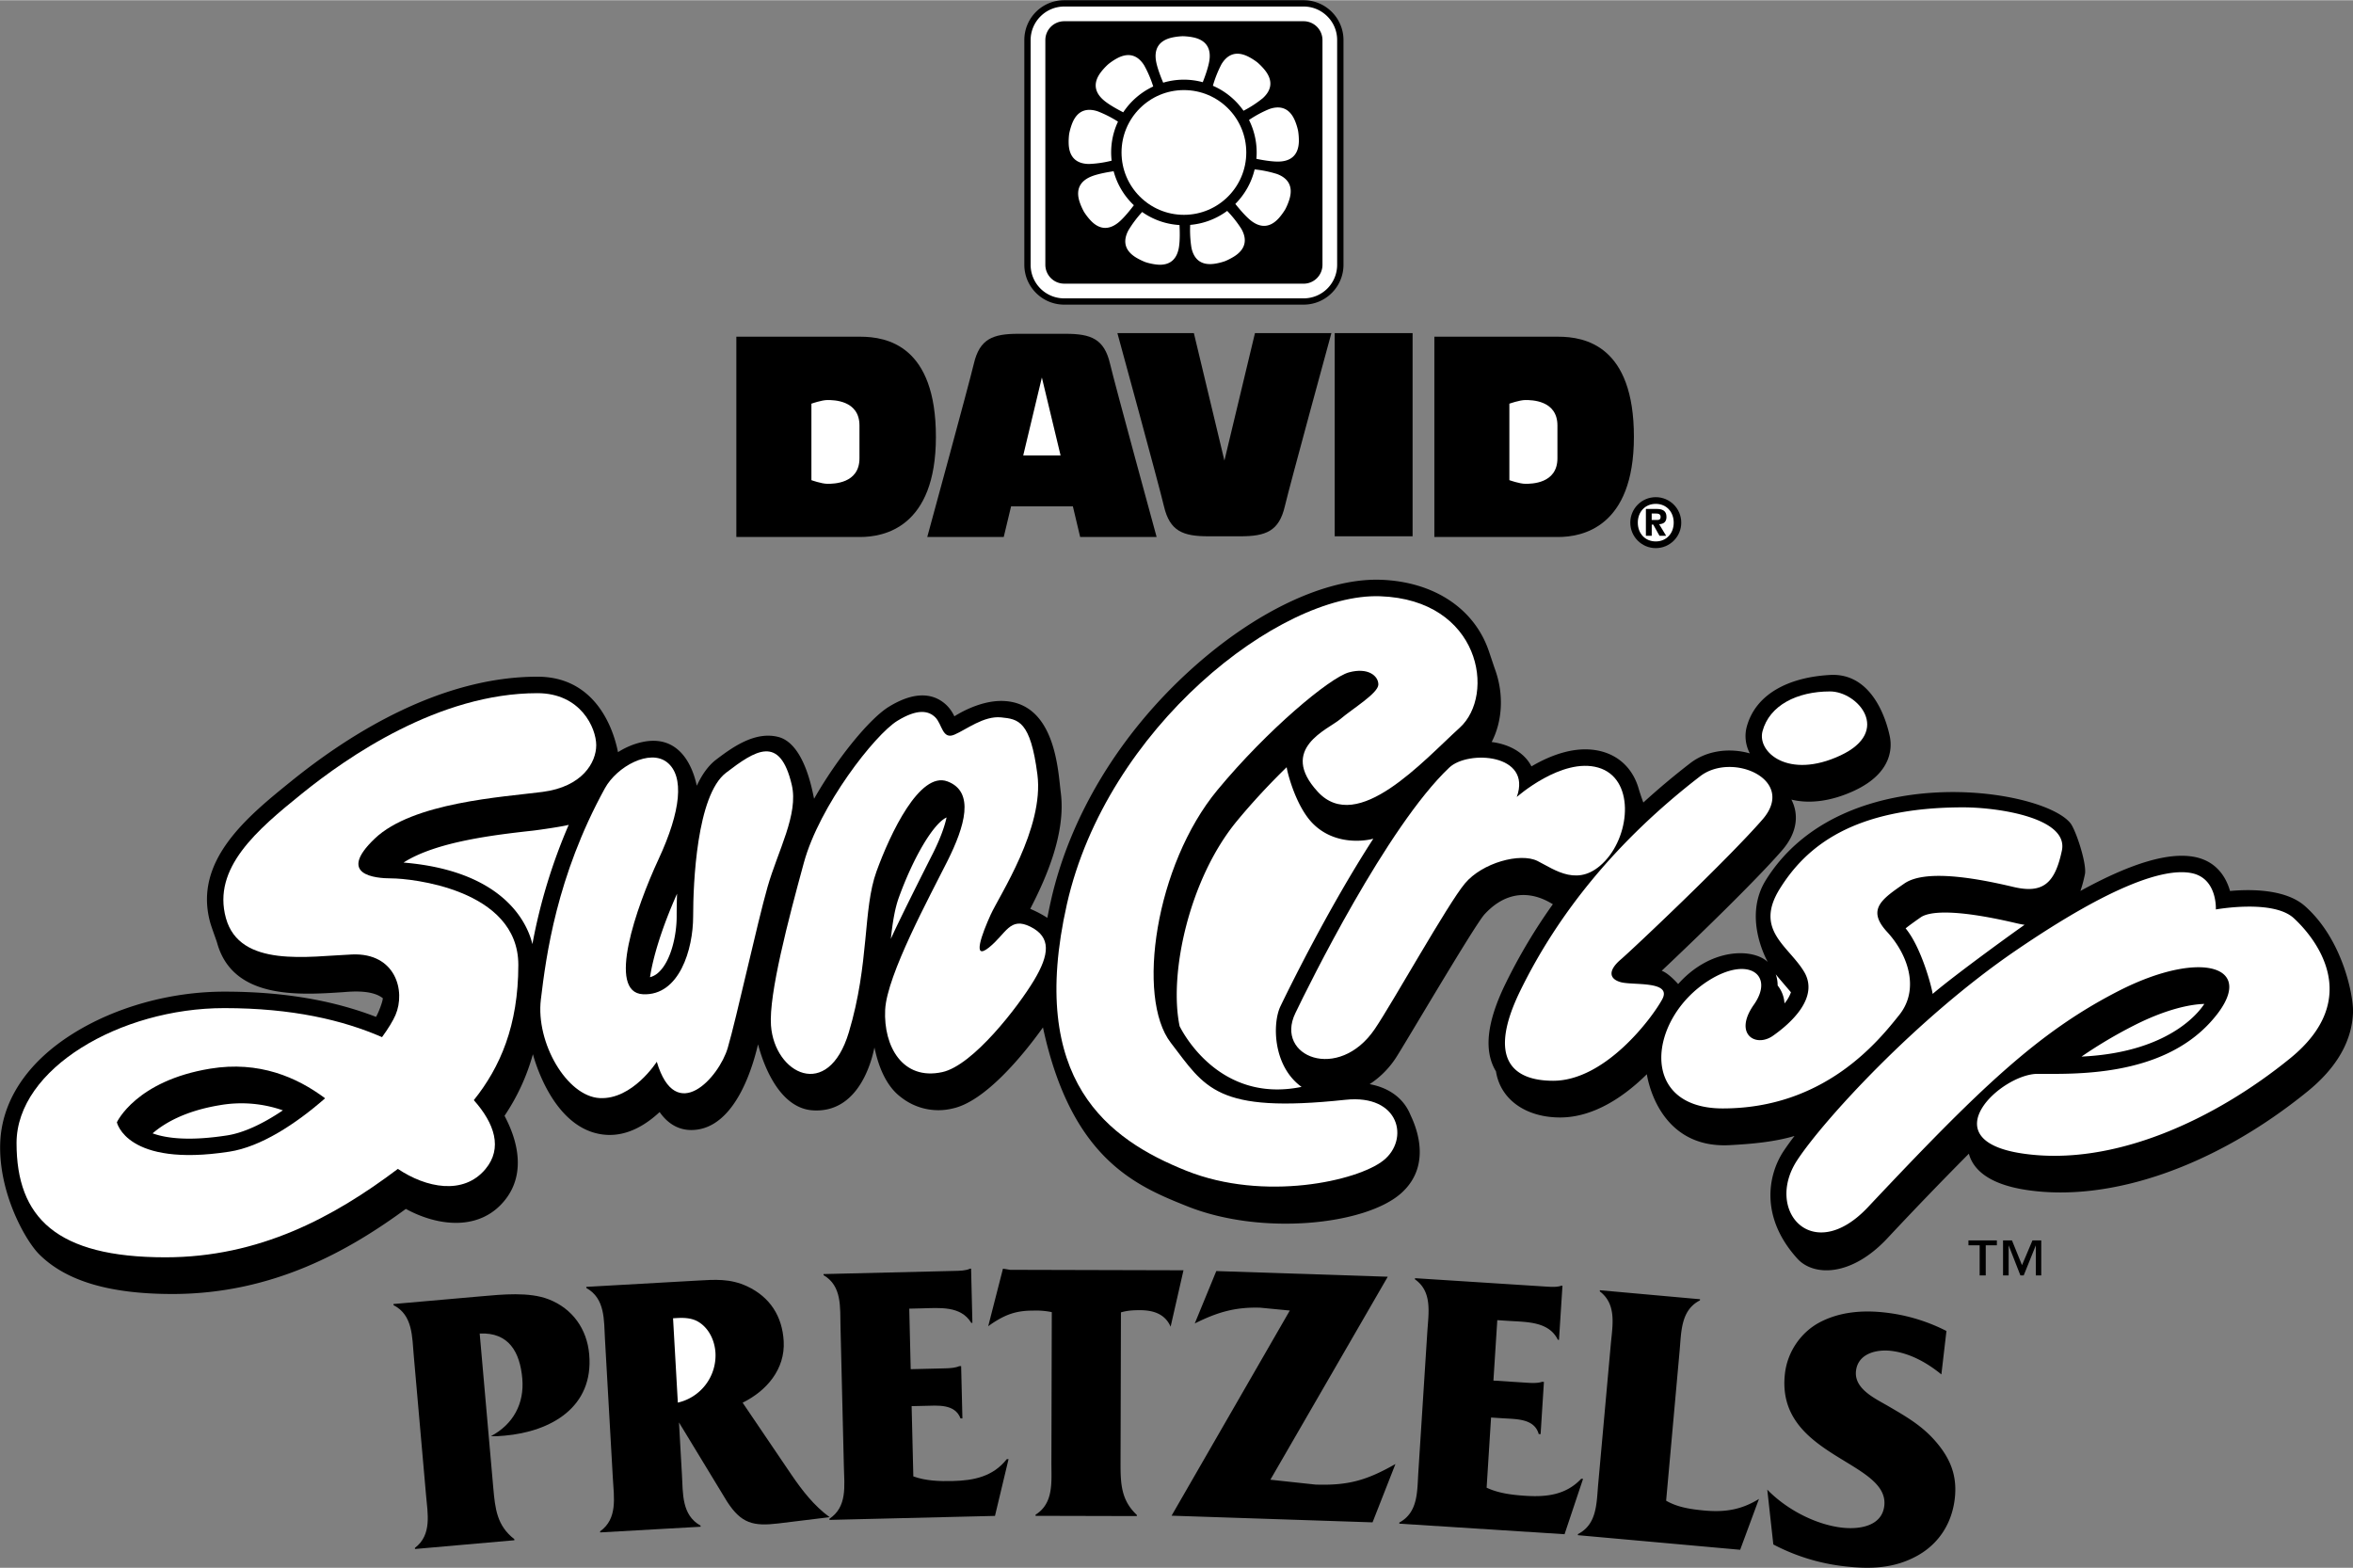
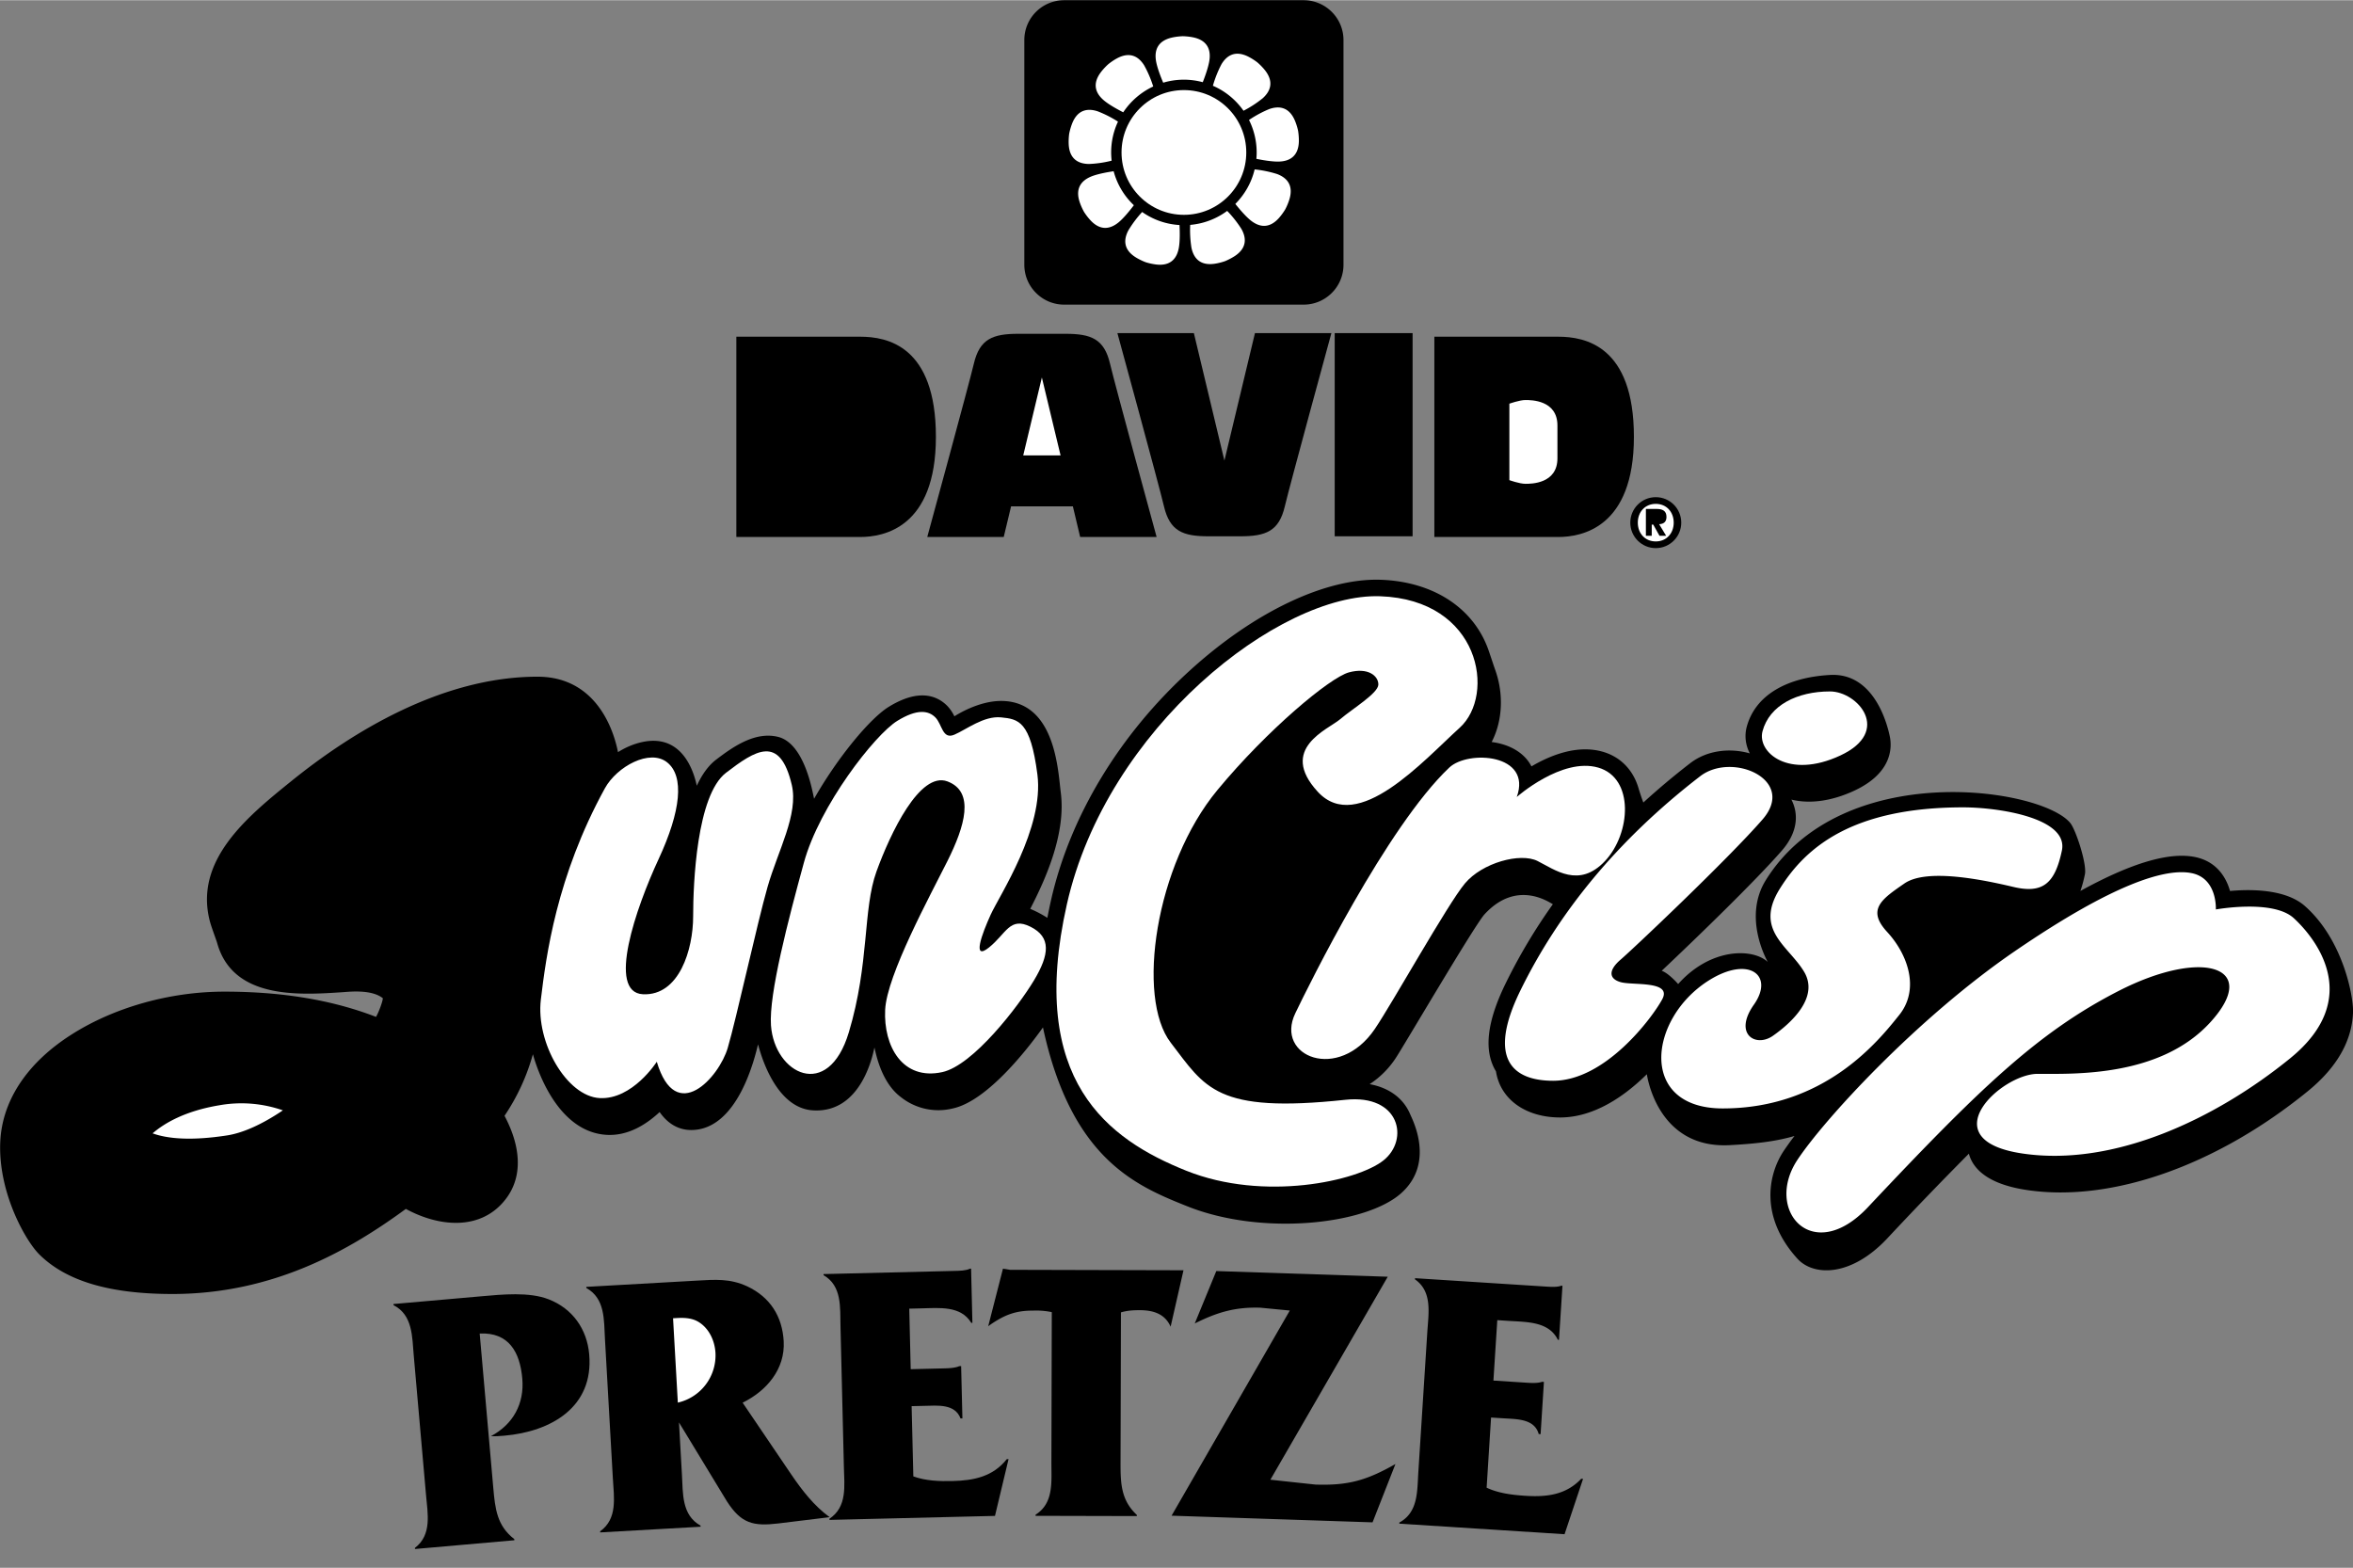
<svg xmlns="http://www.w3.org/2000/svg" width="2500" height="1666" viewBox="0 0 66.396 44.234">
  <rect x="0" y="0" width="66.396" height="44.234" fill="#808080" stroke="none" />
  <path d="M22.327 41.6l-1.372-2.025c.678-.334 1.203-.945 1.159-1.735-.04-.705-.387-1.245-1.028-1.547-.488-.226-.909-.191-1.425-.162l-3.117.176.001.032c.535.297.495.902.526 1.449l.222 3.917c.031.547.139 1.144-.359 1.5l.002.031 2.833-.16-.001-.032c-.535-.297-.495-.902-.526-1.449l-.083-1.463 1.352 2.226c.406.632.748.708 1.451.625l1.448-.177c-.442-.324-.772-.749-1.083-1.206z" />
  <path d="M28.408 41.169c-.389.495-.935.603-1.525.617-.369.009-.76-.003-1.111-.131l-.048-1.982.348-.008c.39-.009.874-.063 1.032.355l.053-.001-.036-1.476-.053.001c-.094.044-.241.059-.389.062l-.981.024-.041-1.708.337-.008c.517-.012 1.117-.08 1.413.409l.032-.001-.037-1.529-.031.001c-.115.056-.284.06-.442.063l-3.69.089v.031c.524.304.465.907.478 1.455l.095 3.943c.013.548.101 1.137-.408 1.476l.001.032 4.671-.113.383-1.602-.051.001z" />
  <path d="M65.038 25.56c-.535-.472-1.503-.481-2.112-.424-.115-.407-.396-.84-.991-.959-.73-.146-1.796.169-3.231.958.056-.159.096-.319.127-.469.061-.292-.257-1.257-.411-1.446-.812-1-6.439-1.835-8.59 1.605-.629 1.006-.035 2.152.051 2.313-.417-.39-1.611-.407-2.528.625-.006-.012-.277-.314-.464-.375.959-.904 2.655-2.545 3.392-3.393.469-.539.465-1.057.268-1.438.516.128 1.138.045 1.776-.252 1.096-.512 1.062-1.25.998-1.543-.032-.144-.364-1.795-1.682-1.722-1.208.067-2.111.562-2.353 1.467-.066.249-.033.511.087.746-.545-.155-1.194-.098-1.68.276a20.72 20.72 0 0 0-1.324 1.111 7.021 7.021 0 0 1-.126-.371c-.149-.54-.512-.917-1.021-1.063-.718-.205-1.474.099-2.01.414-.175-.346-.563-.616-1.123-.688.304-.582.351-1.35.094-2.053-.028-.077-.153-.459-.195-.574-.428-1.17-1.561-1.9-3.029-1.951-1.554-.053-3.568.904-5.388 2.562-1.992 1.814-3.384 4.12-3.918 6.491-.037.166-.071.328-.101.487a3.136 3.136 0 0 0-.483-.254c.46-.888 1.008-2.147.862-3.279-.077-.593-.143-2.541-1.634-2.587-.683-.021-1.341.417-1.369.433a1.095 1.095 0 0 0-.205-.299c-.277-.277-.788-.497-1.646.031-.525.323-1.434 1.413-2.107 2.594-.042-.17-.262-1.564-1.022-1.747-.634-.152-1.24.259-1.743.644-.223.17-.401.426-.544.735-.022-.048-.248-1.514-1.544-1.231-.229.05-.463.146-.68.284-.035-.145-.368-2.129-2.272-2.129-2.726 0-5.274 1.596-6.932 2.935-1.241 1.002-2.787 2.25-2.304 4 .04.144.178.512.195.574.441 1.598 2.305 1.475 3.539 1.394.175-.011.815-.089 1.138.17-.005.1-.123.412-.193.526-1.242-.478-2.646-.712-4.281-.712-1.514 0-3.072.433-4.275 1.188-1.321.829-2.008 1.925-2.048 3.084-.049 1.416.717 2.758 1.098 3.138.755.755 1.985 1.122 3.761 1.122 2.862 0 5.009-1.245 6.587-2.401.927.506 2.104.626 2.802-.256.767-.968.074-2.183-.017-2.372.359-.534.626-1.11.8-1.736.016.039.545 2.164 2.059 2.273.633.045 1.159-.309 1.517-.642.282.404.62.507.891.507 1.328 0 1.804-2.084 1.886-2.417.037.124.438 1.791 1.545 1.862 1.413.091 1.715-1.68 1.739-1.771.029.081.162.958.742 1.394a1.7 1.7 0 0 0 1.471.323c.904-.196 1.972-1.485 2.543-2.286.801 3.725 2.642 4.475 4.071 5.047 2.099.839 5.021.525 6.028-.361.98-.863.318-2.101.268-2.224-.19-.462-.601-.761-1.149-.861a2.55 2.55 0 0 0 .731-.728c.21-.311 2.228-3.756 2.511-4.065.913-.993 1.829-.333 1.928-.285a15.84 15.84 0 0 0-1.334 2.238c-.533 1.091-.622 1.902-.271 2.48.126.799.849 1.3 1.811 1.3.949 0 1.811-.593 2.446-1.22.007.03.289 2.111 2.339 2.001.677-.036 1.285-.098 1.827-.259a8.314 8.314 0 0 0-.311.432c-.444.678-.662 1.866.392 3.029.453.5 1.51.52 2.531-.564a109.75 109.75 0 0 1 2.309-2.397c.105.394.486.852 1.629 1.024 2.382.359 5.347-.681 7.931-2.784.826-.672 1.256-1.427 1.28-2.243.011-.442-.281-2.034-1.359-2.986z" />
  <circle cx="46.722" cy="14.742" r=".719" />
  <path d="M46.722 15.272c.302 0 .506-.228.506-.53 0-.302-.204-.53-.506-.53-.303 0-.507.228-.507.53 0 .303.204.53.507.53z" fill="#fff" />
  <path d="M37.58.33a1.119 1.119 0 0 0-.796-.33H30.03a1.123 1.123 0 0 0-1.126 1.125v6.339c0 .301.117.583.33.796s.495.33.796.33h6.754c.3 0 .583-.117.796-.33a1.12 1.12 0 0 0 .33-.796V1.126a1.12 1.12 0 0 0-.33-.796z" />
-   <path d="M37.454.456a.942.942 0 0 0-.67-.278H30.03a.944.944 0 0 0-.655.264.943.943 0 0 0-.293.685v6.339a.945.945 0 0 0 .947.947h6.754a.945.945 0 0 0 .948-.947v-6.34a.937.937 0 0 0-.277-.67z" fill="#fff" />
  <path d="M36.784 7.999a.533.533 0 0 0 .533-.533v-6.34a.533.533 0 0 0-.533-.533H30.03a.533.533 0 0 0-.533.533v6.339c0 .294.239.533.533.533h6.754z" />
  <circle cx="33.407" cy="4.296" r="1.76" fill="#fff" />
  <path d="M31.424 4.826c-.137.02-.438.07-.629.147-.254.103-.47.311-.327.73.051.15.12.269.12.269s.071.117.178.233c.3.327.586.237.798.063.16-.132.348-.374.431-.483a2.05 2.05 0 0 1-.571-.959zM31.145 2.823c.157.134.427.277.55.34.208-.314.501-.568.846-.729a3.196 3.196 0 0 0-.254-.594c-.145-.233-.388-.409-.776-.195-.139.076-.243.165-.243.165s-.103.09-.2.216c-.27.353-.132.619.077.797zM31.368 4.528a2.04 2.04 0 0 1 .179-1.102 3.2 3.2 0 0 0-.576-.292c-.261-.085-.56-.064-.72.35-.057.148-.081.283-.081.283s-.021.135-.014.293c.02.443.297.558.571.561a3.09 3.09 0 0 0 .641-.093zM32.823 2.327a2.044 2.044 0 0 1 1.116-.014c.051-.128.158-.414.188-.619.039-.271-.034-.562-.469-.648-.156-.031-.292-.03-.292-.03s-.137.003-.292.037c-.433.097-.499.389-.454.66.034.204.149.488.203.614zM35.089 3.119a3.18 3.18 0 0 0 .542-.353c.204-.183.335-.453.057-.798-.1-.123-.205-.211-.205-.211s-.107-.086-.248-.159c-.394-.204-.632-.022-.771.214a3.208 3.208 0 0 0-.239.602c.349.15.648.397.864.705zM32.229 5.976a3.197 3.197 0 0 0-.388.517c-.129.242-.161.54.219.77.136.082.265.129.265.129s.129.044.287.064c.44.058.602-.195.651-.465.038-.204.027-.509.02-.647a2.035 2.035 0 0 1-1.054-.368zM36.037 4.905a3.215 3.215 0 0 0-.634-.131c-.089.375-.282.71-.545.974.086.108.279.344.442.472.216.169.504.251.796-.083.104-.12.172-.238.172-.238s.066-.12.113-.271c.133-.424-.088-.627-.344-.723zM36.629 3.685s-.026-.134-.087-.281c-.17-.41-.47-.423-.728-.332a3.192 3.192 0 0 0-.57.307 2.044 2.044 0 0 1 .208 1.097c.135.028.436.084.642.077.274-.009.548-.131.557-.575.002-.158-.022-.293-.022-.293zM34.628 5.945a2.05 2.05 0 0 1-1.044.395 3.21 3.21 0 0 0 .036.646c.057.269.224.517.663.449.156-.024.285-.072.285-.072s.127-.05.261-.135c.374-.239.335-.536.2-.775a3.202 3.202 0 0 0-.401-.508z" fill="#fff" />
  <path d="M24.272 9.495h-3.494v5.652h3.494c.657 0 2.137-.257 2.137-2.826s-1.376-2.826-2.137-2.826z" />
-   <path d="M22.896 13.543s.288.103.452.103.904 0 .904-.72v-.925c0-.719-.74-.719-.904-.719s-.452.103-.452.103v2.158z" fill="#fff" />
  <path d="M43.968 9.495h-3.494v5.652h3.494c.658 0 2.137-.257 2.137-2.826s-1.376-2.826-2.137-2.826z" />
  <path d="M42.591 13.543s.288.103.452.103.904 0 .904-.72v-.925c0-.719-.74-.719-.904-.719s-.452.103-.452.103v2.158z" fill="#fff" />
  <path d="M35.412 9.393l-.862 3.598-.862-3.598H31.53s1.176 4.298 1.315 4.891c.165.699.535.843 1.253.843h.903c.719 0 1.089-.144 1.253-.843.139-.592 1.315-4.891 1.315-4.891h-2.157zM30.479 15.146h2.158s-1.176-4.299-1.315-4.891c-.165-.699-.535-.842-1.254-.842h-1.335c-.719 0-1.089.144-1.253.842-.14.592-1.315 4.891-1.315 4.891h2.158l.207-.863h1.744l.205.863zM37.662 9.393h2.198v5.733h-2.198z" />
  <path fill="#fff" d="M28.873 12.845l.526-2.199.528 2.199z" />
  <path d="M46.442 14.355h.303c.155 0 .279.045.279.224 0 .138-.073.2-.207.207l.197.326h-.188l-.175-.314h-.043v.314h-.165v-.757z" />
-   <path d="M46.607 14.667h.147c.067 0 .104-.018.104-.088 0-.088-.073-.094-.143-.094h-.108v.182zM60.199 28.939c.897-.458 1.585-.605 2.002-.616-.046.06-.822 1.362-3.466 1.486.473-.324.954-.61 1.464-.87zM54.535 28.04c-.036-.242-.333-1.333-.763-1.849.116-.097.426-.312.426-.312.188-.131.791-.283 2.706.168.068.016.145.032.225.044-.172.115-1.939 1.389-2.594 1.949zM50.536 27.995a1.024 1.024 0 0 1-.182.314.89.89 0 0 0-.193-.506.96.96 0 0 0-.053-.316c.082.106.371.437.428.508zM33.286 28.951c-.309-1.487.271-4.163 1.62-5.793.464-.561.947-1.073 1.401-1.515.024.18.268 1.11.732 1.583.628.64 1.508.495 1.713.434-1.302 2.012-2.443 4.36-2.62 4.728-.232.482-.217 1.69.595 2.276-2.374.486-3.406-1.646-3.441-1.713zM25.365 25.315c.421-1.157.98-2.087 1.345-2.254.008-.004-.007.002 0 0-.051.23-.155.554-.389 1.021 0 0-.911 1.794-1.184 2.406.049-.449.109-.845.228-1.173zM18.342 27.569c.078-.53.317-1.357.763-2.356-.008.229-.011.445-.011.64 0 .527-.156 1.242-.498 1.568a.567.567 0 0 1-.254.148zM16.048 23.269a15.696 15.696 0 0 0-1.025 3.366c-.101-.42-.641-2.052-3.636-2.301.93-.597 2.61-.785 3.658-.902.189-.022.854-.119 1.003-.163z" fill="#fff" />
-   <path d="M15.164 19.554c-2.783 0-5.371 1.807-6.641 2.832s-2.539 2.1-2.148 3.516 2.344 1.074 3.564 1.025 1.514 1.025 1.221 1.709c-.07.162-.201.378-.38.624-1.107-.481-2.527-.819-4.454-.819-2.93 0-5.859 1.709-5.859 3.809s1.123 3.223 4.199 3.223c2.648 0 4.744-1.126 6.561-2.495.793.533 1.849.752 2.472.005.49-.588.258-1.285-.329-1.945.743-.927 1.256-2.104 1.256-3.816 0-2.153-3.076-2.441-3.564-2.441s-1.562-.098-.488-1.123 3.613-1.172 4.736-1.318 1.514-.83 1.514-1.318-.44-1.468-1.66-1.468z" fill="#fff" />
  <path d="M3.298 31.663s.537-1.172 2.637-1.514c1.377-.225 2.449.245 3.239.837-.841.736-1.823 1.371-2.702 1.506-2.906.448-3.174-.829-3.174-.829z" />
  <path d="M17.068 22.239c.339-.617 1.27-1.123 1.758-.732s.391 1.367-.244 2.734-1.465 3.76-.439 3.809 1.416-1.27 1.416-2.197.098-3.418.928-4.053 1.519-1.088 1.855.342c.195.83-.391 1.855-.684 2.881s-.879 3.711-1.123 4.541-1.465 2.197-2.002.391c0 0-.684 1.074-1.611 1.025s-1.807-1.562-1.66-2.783.439-3.468 1.806-5.958zM25.32 20.335c-.635.391-2.197 2.393-2.637 4.004s-.991 3.708-.928 4.59c.098 1.367 1.611 2.148 2.197.195s.391-3.467.781-4.541 1.221-2.832 2.002-2.539.488 1.27 0 2.246-1.711 3.219-1.758 4.199c-.049 1.025.488 2.002 1.611 1.758.871-.189 2.148-1.855 2.588-2.588s.488-1.221-.098-1.514-.684.195-1.172.586-.195-.391.049-.928 1.514-2.441 1.318-3.955-.537-1.562-1.025-1.611-.977.342-1.318.488-.342-.293-.537-.488-.514-.246-1.073.098zM37.966 31.028c1.536-.164 1.807 1.123 1.074 1.709s-3.369 1.172-5.566.293-4.492-2.539-3.369-7.52 6.006-8.789 8.838-8.691 3.271 2.783 2.246 3.711-2.881 3.027-4.004 1.807.293-1.758.635-2.051 1.074-.732 1.074-.977-.293-.488-.83-.342-2.303 1.619-3.711 3.32c-1.758 2.124-2.295 5.859-1.318 7.129s1.269 2.003 4.931 1.612z" fill="#fff" />
  <path d="M36.55 28.587c.378-.788 2.588-5.273 4.346-6.934.528-.499 2.344-.391 1.904.83 0 0 1.27-1.123 2.295-.83s.928 1.855.195 2.637-1.416.244-1.904 0-1.562.049-2.051.635-2.034 3.356-2.539 4.102c-1.025 1.513-2.832.781-2.246-.44zM51.638 19.505c.781 0 1.758 1.123.293 1.807s-2.355-.093-2.197-.684c.195-.732.976-1.123 1.904-1.123z" fill="#fff" />
  <path d="M47.976 21.897c.902-.695 2.734.098 1.758 1.221s-3.662 3.662-4.004 3.955-.342.537 0 .635 1.465-.049 1.172.488-1.61 2.295-3.076 2.295c-1.123 0-1.877-.596-.928-2.539 1.074-2.197 2.734-4.248 5.078-6.055zM55.398 22.776c.977 0 2.979.293 2.783 1.221s-.537 1.221-1.367 1.025-2.441-.537-3.076-.098-1.074.732-.488 1.367.928 1.611.342 2.344-2.1 2.637-4.98 2.637c-2.393 0-2.1-2.539-.391-3.613 1.125-.707 1.855-.146 1.27.684s.049 1.221.537.879 1.318-1.074.879-1.807-1.416-1.172-.684-2.344 2.05-2.295 5.175-2.295zM50.71 32.737c.735-1.122 3.369-4.004 6.152-5.908s4.248-2.344 4.98-2.197.684 1.025.684 1.025 1.611-.293 2.197.244 2.002 2.246-.098 3.955-4.98 3.076-7.568 2.686-.586-2.246.439-2.246 3.467.098 4.883-1.465-.223-2.086-2.588-.879c-2.295 1.172-3.955 2.783-7.08 6.104-1.561 1.66-2.928.097-2.001-1.319zM7.982 31.326c-.582.393-1.125.639-1.58.708-1.066.164-1.71.081-2.096-.059.335-.289.921-.635 1.899-.795a3.544 3.544 0 0 1 1.777.146z" fill="#fff" />
  <path d="M13.919 41.975c.053.599.104 1.071.594 1.451l.002.031-2.805.247-.002-.031c.486-.371.36-.963.312-1.51l-.344-3.908c-.048-.546-.027-1.152-.571-1.432l-.003-.032 2.479-.218c.588-.052 1.354-.13 1.903.086.668.259 1.08.836 1.142 1.551.132 1.492-1.078 2.181-2.392 2.296-.126.011-.252.022-.38.013.627-.331.946-.92.884-1.624-.065-.746-.38-1.311-1.202-1.271l.383 4.351z" />
  <path d="M18.992 37.193l.135 2.38a1.368 1.368 0 0 0 1.062-1.402c-.019-.337-.176-.687-.472-.871-.186-.116-.408-.125-.619-.113l-.106.006z" fill="#fff" />
  <path d="M31.619 41.244c-.001.601.008 1.076.46 1.499v.032l-2.858-.007v-.032c.518-.326.446-.927.447-1.476l.011-4.24a2.187 2.187 0 0 0-.527-.043c-.485-.001-.792.114-1.193.387l-.074.053.416-1.623.2.032 4.894.013-.363 1.592c-.157-.359-.484-.465-.864-.466-.19 0-.358.009-.538.062l-.011 4.217zM35.847 41.749l1.272.137c.928.031 1.45-.121 2.257-.58l-.646 1.646-5.671-.188 3.336-5.789-.831-.08c-.707-.023-1.218.128-1.851.445l.608-1.479 4.838.16-3.312 5.728zM41.949 41.974c.338.159.727.205 1.095.229.589.038 1.143-.022 1.574-.481l.052.003-.522 1.562-4.663-.298.002-.032c.537-.293.5-.887.536-1.435l.252-3.937c.035-.547.147-1.143-.349-1.491l.002-.032 3.684.236c.158.01.326.021.445-.024l.032.002-.098 1.526-.032-.002c-.252-.513-.856-.499-1.372-.532l-.337-.022-.109 1.705.979.063c.147.009.295.008.393-.028l.053.003-.094 1.474-.053-.003c-.121-.431-.607-.419-.997-.444l-.348-.022-.125 1.98z" />
-   <path d="M47.014 42.341c.322.188.709.244 1.087.278.578.052 1.04-.023 1.533-.328l-.531 1.435-4.58-.412.003-.031c.544-.279.523-.875.572-1.421l.353-3.918c.049-.546.177-1.139-.309-1.51l.003-.032 2.826.254-.003.032c-.544.279-.524.885-.575 1.441l-.379 4.212zM49.868 42.028c.531.55 1.351.985 2.105 1.073.471.055 1.128-.028 1.197-.614.149-1.278-3.076-1.389-2.803-3.735.069-.597.43-1.139.952-1.429.578-.315 1.242-.365 1.881-.291a5.038 5.038 0 0 1 1.724.52l-.143 1.226c-.407-.334-.896-.604-1.419-.665-.409-.047-.932.072-.99.564-.059.503.526.773.894.986.477.278.925.532 1.302.948.451.499.669 1.002.591 1.672-.079.681-.433 1.255-1.036 1.599-.67.378-1.352.395-2.096.308a5.685 5.685 0 0 1-1.988-.614l-.171-1.548zM57.599 35.984h-.153v-.849l-.342.849h-.093l-.332-.849v.849h-.158v-.988h.252l.283.698.295-.698h.248zM56.347 35.135h-.314v.849h-.172v-.849h-.316v-.139h.802z" />
</svg>